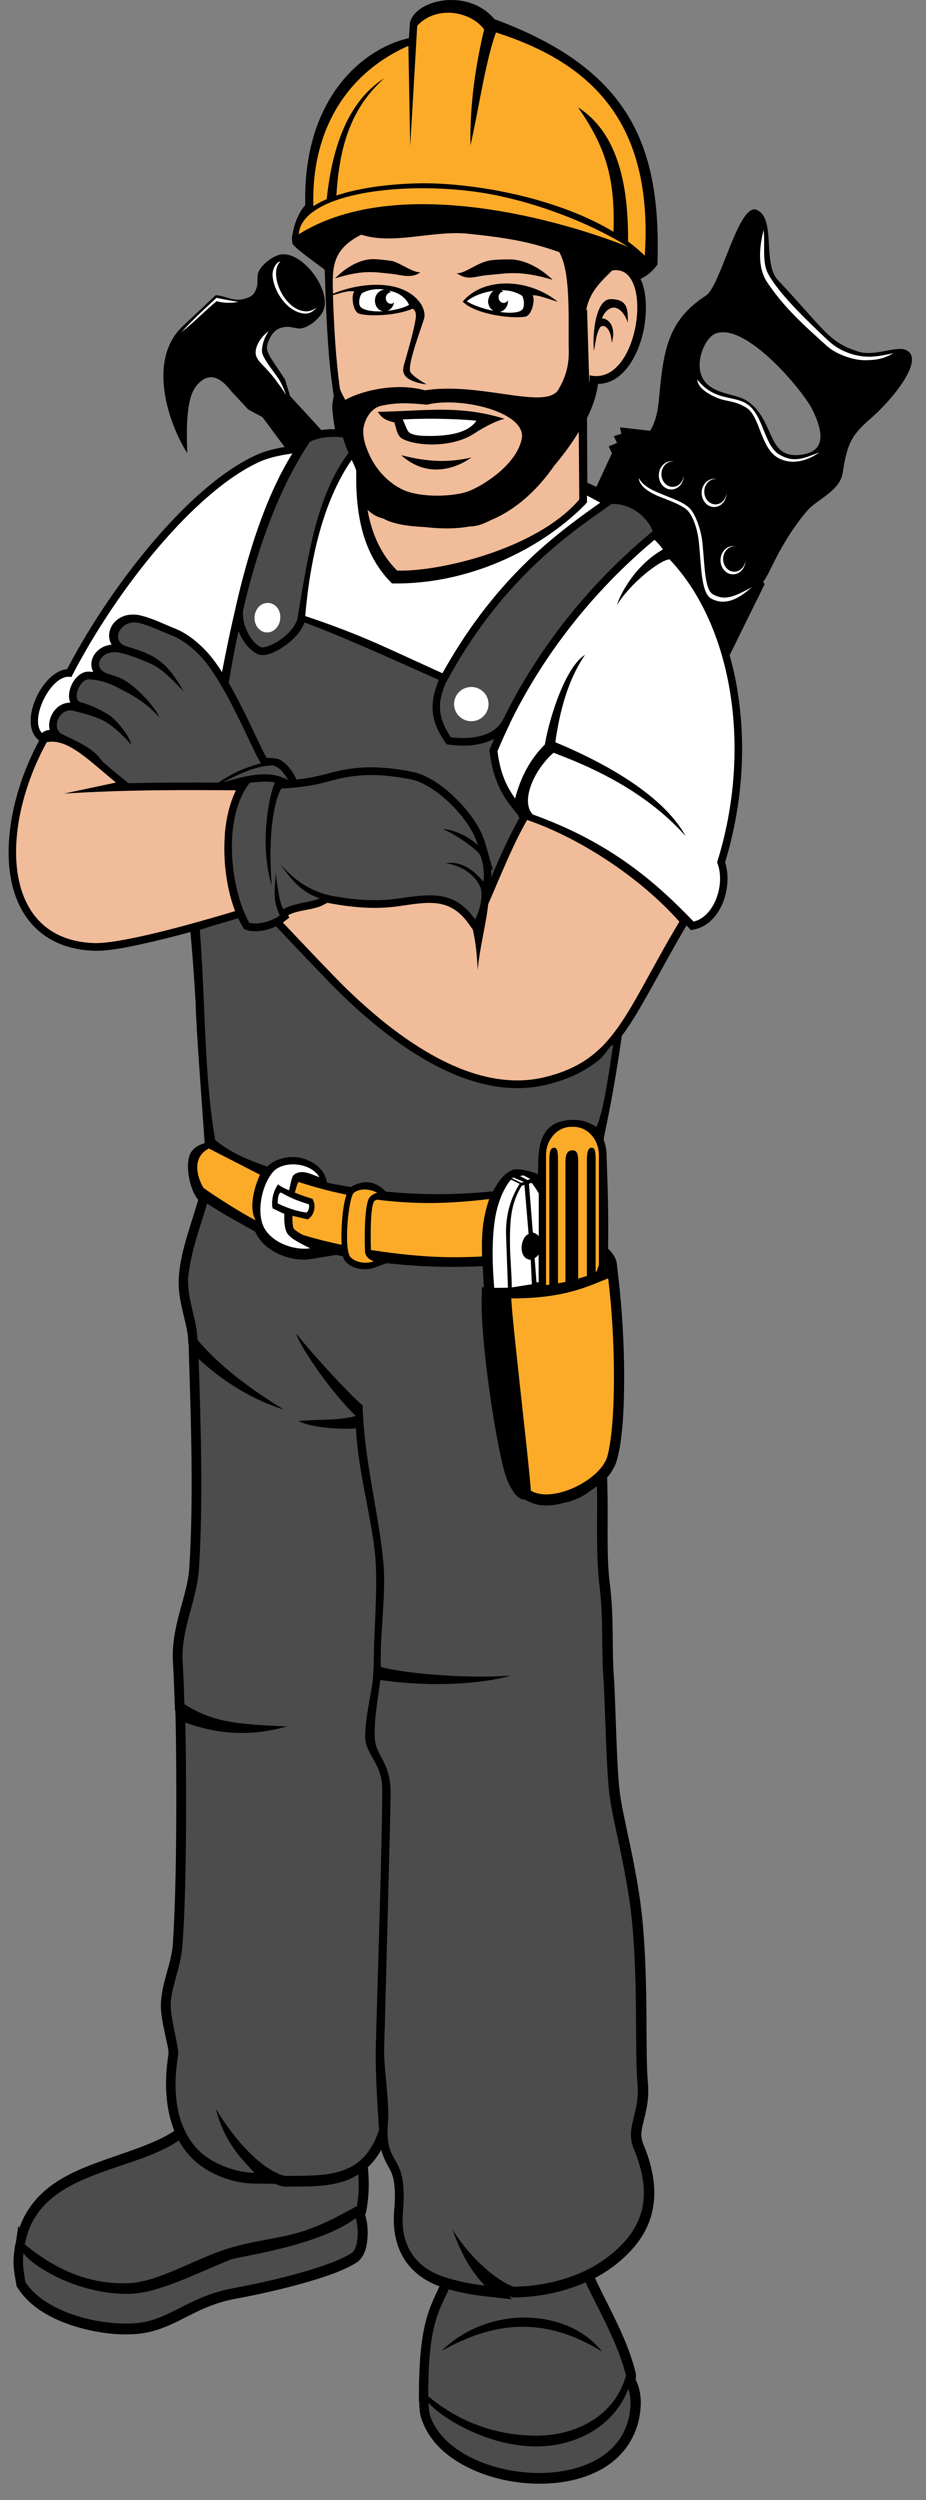
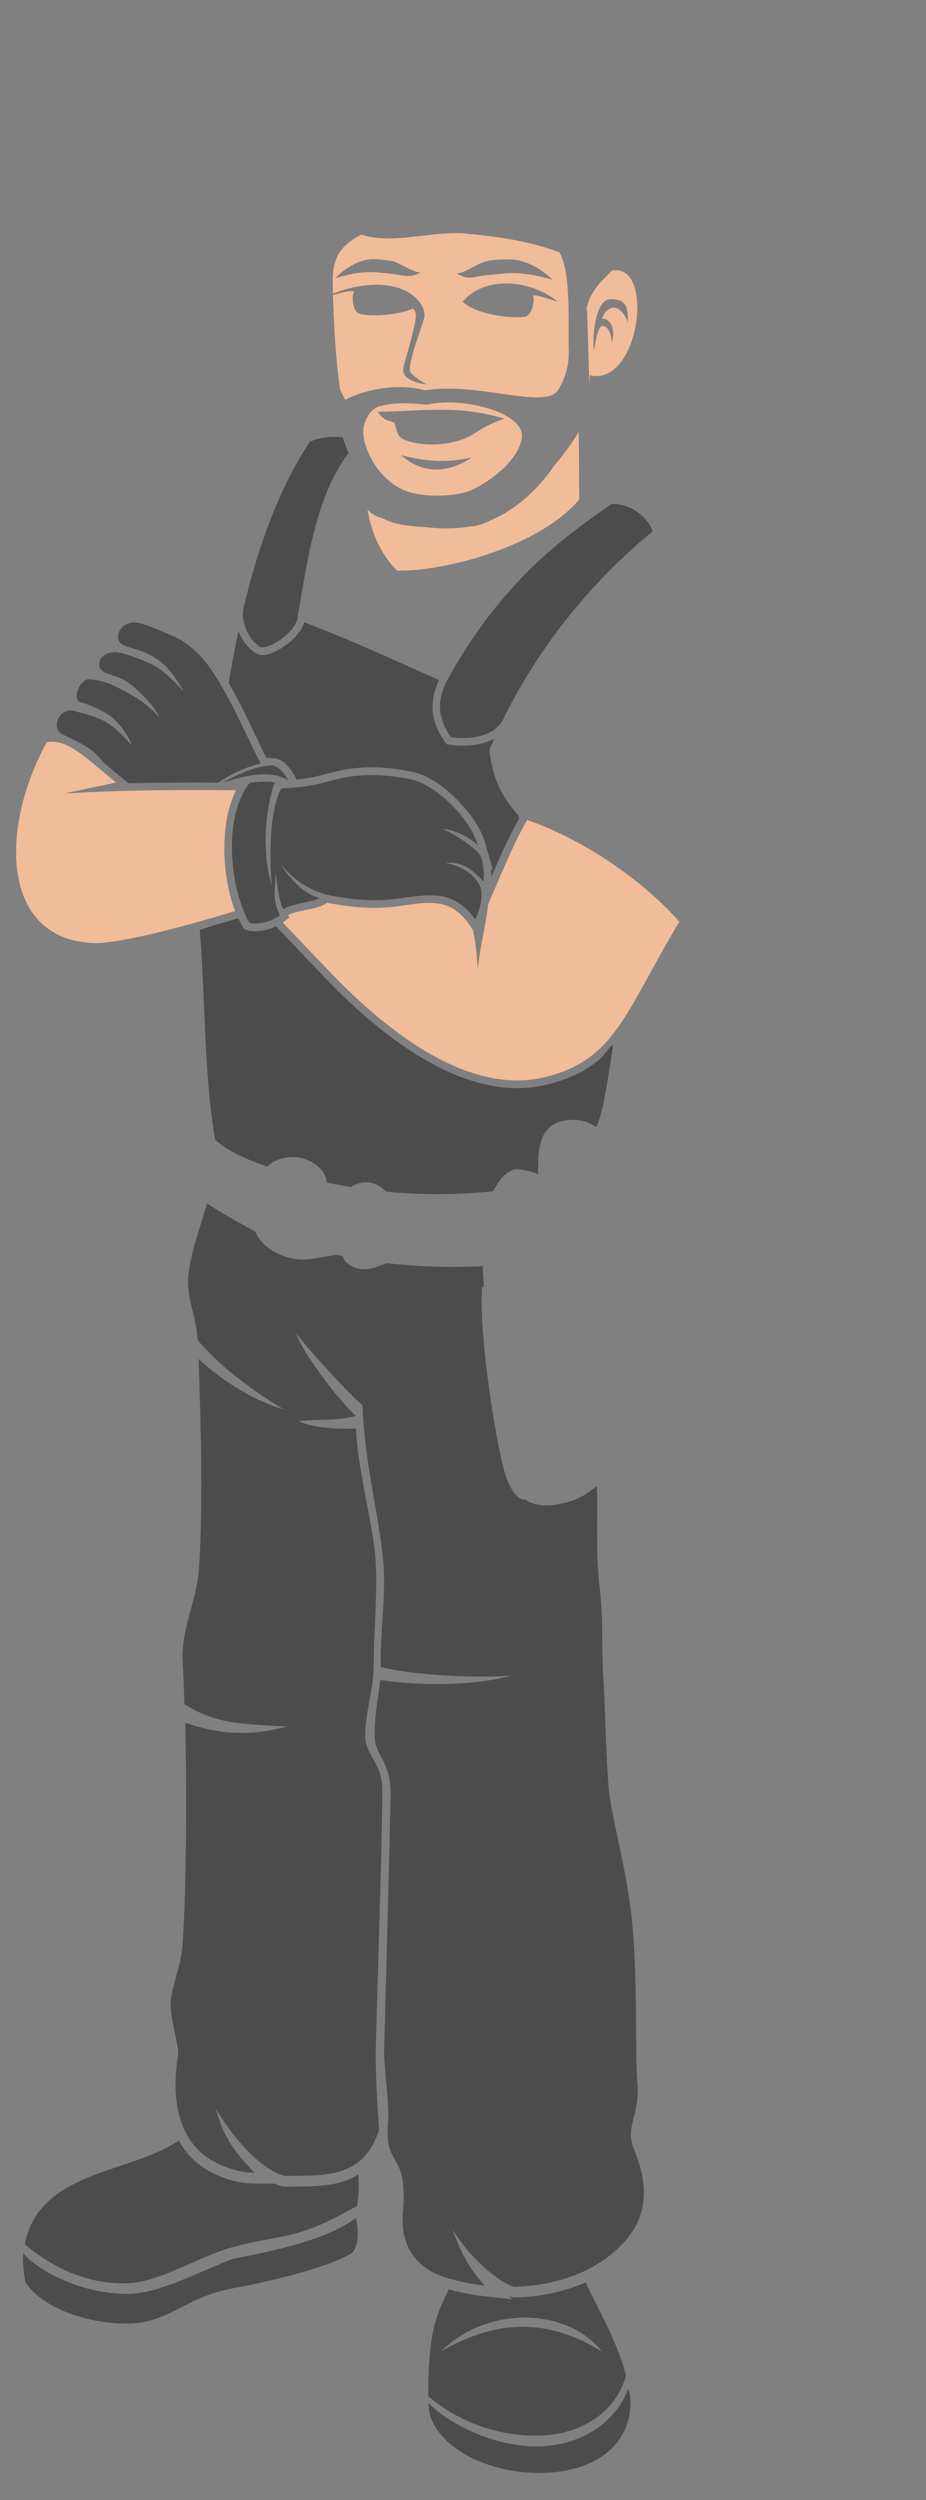
<svg xmlns="http://www.w3.org/2000/svg" height="174.0" preserveAspectRatio="xMidYMid meet" version="1.0" viewBox="-0.6 -0.0 64.5 174.0" width="64.5" zoomAndPan="magnify">
  <rect x="-0.6" y="-0.0" width="64.5" height="174.0" fill="#808080" stroke="none" />
  <g clip-rule="evenodd" fill-rule="evenodd" image-rendering="optimizeQuality" shape-rendering="geometricPrecision" text-rendering="geometricPrecision">
    <g id="change1_1">
-       <path d="m 102.489,11.137 c -1.372,0.016 -2.615,0.676 -2.827,1.576 l -0.076,1.076 c -3.417,0.792 -7.402,4.408 -7.215,11.62 -0.505,0.56 -0.795,1.409 -0.891,2.045 -0.051,0.147 -0.051,0.292 -0.025,0.44 5.03e-4,0.053 0.003,0.102 0.01,0.147 0.005,0.051 0.051,0.127 0.152,0.224 v 5.29e-4 c 0.414,0.423 1.541,1.205 2.105,1.646 0.076,2.287 0.153,4.586 0.379,6.861 0.076,0.629 0.152,1.276 0.254,1.925 -0.076,0.341 -0.127,0.677 -0.101,0.89 0.025,0.436 0.102,0.921 0.178,1.428 -0.102,-0.004 -0.178,-0.007 -0.274,-0.006 -0.229,0.003 -0.447,0.024 -0.666,0.061 L 91.309,38.697 90.954,37.542 90.078,36.224 C 89.666,35.606 89.653,35.322 89.747,35.045 c 0.229,-0.653 0.541,-1.085 1.255,-1.156 0.284,-0.028 0.379,0.033 0.843,0.101 0.638,0.097 1.524,-0.676 1.758,-1.197 0.638,-1.305 -1.224,-3.946 -2.733,-3.958 -0.102,-8.2e-4 -0.203,0.01 -0.297,0.033 -0.554,0.135 -1.491,0.836 -1.527,1.479 -0.025,0.469 0.016,0.573 -0.076,0.846 -0.152,0.469 -0.401,0.641 -0.945,0.768 -0.701,0.163 -1.263,-0.254 -1.898,-0.275 l -2.289,2.151 c -2.54,2.385 -0.95,6.87 0.31,8.841 -0.127,-3.217 0.178,-4.418 0.978,-5.03 0.965,-0.743 1.783,0.342 2.103,0.734 l 1.171,1.256 0.988,0.532 1.544,2.076 c -0.747,0.127 -1.417,0.304 -1.958,0.549 -3.917,1.78 -7.899,6.605 -10.286,10.094 -1.059,1.547 -2.039,3.16 -2.911,4.821 -1.742,0.165 -3.328,3.599 -2.101,4.823 l 0.152,0.152 c -1.123,2.083 -1.92,4.506 -2.09,6.867 -0.152,2.051 0.178,4.33 1.6,5.916 1.11,1.241 2.633,1.772 4.267,1.838 1.049,0.043 2.451,-0.258 3.478,-0.484 1.1,-0.241 2.197,-0.522 3.287,-0.82 0.152,1.644 0.264,3.288 0.363,4.936 0.025,1.72 0.46,7.232 0.627,9.758 -0.452,0.147 -0.869,0.354 -1.054,0.864 -0.287,0.79 0.025,2.419 0.605,3.08 -0.432,1.554 -1.196,3.445 -1.341,5.265 -0.152,1.797 0.604,3.259 0.642,4.504 l 0.01,0.281 0.026,0.045 0.025,0.997 c 0.152,4.709 0.31,10.011 0.016,14.553 v 0.001 c -0.127,1.963 -1.28,3.998 -1.138,6.522 0.051,0.823 0.101,2.158 0.127,2.969 l 0.021,0.417 0.021,0.015 0.021,0.839 c 0.051,2.252 0.127,10.807 -0.203,15.457 -0.076,1.184 -0.734,2.557 -0.818,3.963 -0.051,0.733 0.127,1.516 0.282,2.237 0.076,0.36 0.152,0.695 0.203,0.951 0.051,0.256 0.026,0.489 0.051,0.352 -0.358,2.171 -0.178,4.002 0.391,5.429 -1.341,0.915 -3.431,1.489 -5.464,2.244 -1.24,0.46 -2.459,1.006 -3.477,1.858 -0.792,0.664 -1.453,1.539 -1.849,2.65 l -0.076,-0.132 -0.152,1.031 c -0.005,0.03 -0.016,0.064 -0.021,0.097 l -0.102,0.476 0.021,0.016 -0.021,0.142 c -0.152,0.884 0.026,1.654 0.127,2.26 l 0.025,0.18 0.102,0.148 c 0.963,1.46 2.638,2.279 4.332,2.747 1.694,0.468 3.413,0.57 4.633,0.323 2.228,-0.449 3.438,-1.845 6.191,-2.352 1.491,-0.275 3.216,-0.657 4.764,-1.097 1.547,-0.439 2.892,-0.904 3.753,-1.482 l 0.051,-0.043 0.051,-0.054 c 0.414,-0.432 0.523,-0.986 0.564,-1.531 0.051,-0.545 -0.005,-1.108 -0.152,-1.622 l -0.021,-0.061 0.051,-0.021 0.076,-0.384 c 0.152,-0.892 0.178,-1.799 0.076,-2.86 0.348,-0.328 0.663,-0.727 0.932,-1.209 0.152,0.544 0.353,0.917 0.516,1.205 0.152,0.278 0.269,0.493 0.353,0.929 0.076,0.437 0.127,1.104 0.025,2.173 -0.102,1.345 0.178,2.534 0.8,3.436 0.574,0.833 1.405,1.407 2.367,1.755 -0.203,0.438 -0.411,0.853 -0.599,1.333 -0.511,1.294 -0.838,2.931 -0.838,6.316 v 0.375 l 0.025,0.025 v 0.061 c 0,0.475 0.051,0.922 0.229,1.323 0.556,1.458 1.783,2.507 3.243,3.215 1.458,0.708 3.181,1.086 4.87,1.091 1.689,0.005 3.348,-0.349 4.67,-1.2 1.323,-0.851 2.299,-2.28 2.408,-4.164 0.025,-0.439 0.002,-0.989 -0.203,-1.542 l -0.152,-0.384 c 0,-0.002 0.001,-0.004 0.002,-0.005 l 0.025,-0.109 v -0.114 -0.099 l -0.021,-0.094 c -0.394,-1.65 -1.181,-3.263 -1.892,-4.682 -0.351,-0.696 -0.681,-1.358 -0.94,-1.925 0.602,-0.319 1.174,-0.697 1.702,-1.144 1.092,-0.922 1.933,-2.022 2.268,-3.404 0.335,-1.382 0.152,-2.97 -0.61,-4.78 -0.203,-0.52 -0.152,-0.867 0.016,-1.526 0.152,-0.659 0.416,-1.55 0.312,-2.704 -0.203,-2.182 0.051,-6.841 -0.386,-11.373 -0.363,-3.699 -1.43,-7.313 -1.602,-9.099 l -5.3e-4,-0.004 -5.3e-4,-0.004 c -0.178,-1.561 -0.262,-5.522 -0.356,-7.393 l -10e-4,-0.01 -0.001,-0.011 c -0.203,-2.511 0.021,-4.22 -0.32,-6.981 -0.229,-1.828 -0.102,-4.413 -0.152,-6.277 v -0.001 -5.3e-4 c -0.005,-0.112 -0.005,-0.367 -0.01,-0.529 l -0.011,-0.477 c 0.323,-0.366 0.567,-0.786 0.699,-1.271 0.356,-1.318 0.483,-3.366 0.485,-5.681 0.002,-2.315 -0.153,-4.859 -0.409,-7.006 l -0.101,-0.896 c -0.051,-0.459 -0.318,-0.779 -0.615,-1.078 0.051,-2.007 -0.026,-4.398 -0.102,-6.506 0,-0.38 -0.076,-0.74 -0.203,-1.065 0.002,-0.008 0.003,-0.014 0.005,-0.022 0.025,-0.137 0.051,-0.293 0.076,-0.459 0.457,-2.093 0.825,-4.368 0.958,-5.226 0.076,-0.507 0.152,-1.016 0.228,-1.524 0.5,-0.666 0.94,-1.383 1.354,-2.098 1.072,-1.847 2.05,-3.737 3.147,-5.574 l 0.01,-0.018 c 0.025,0.038 0.076,0.076 0.102,0.117 l 0.203,0.221 0.297,-0.069 c 1.829,-0.431 2.628,-2.983 2.078,-4.659 1.158,-3.777 1.498,-7.896 0.886,-11.801 -0.127,-0.87 -0.325,-1.745 -0.569,-2.608 l 2.439,-4.943 -0.102,-0.16 c 0.152,-0.213 0.289,-0.449 0.414,-0.703 0.777,-1.593 1.481,-2.854 2.635,-4.231 0.686,-0.818 2.281,-1.363 2.487,-2.641 0.305,-1.913 0.526,-2.573 1.91,-3.761 1.496,-1.282 3.867,-4.145 2.517,-4.798 -0.678,-0.328 -2.19,0.467 -3.32,0.109 -2.088,-0.659 -2.301,-1.446 -5.621,-4.987 v 0.002 c -1.09,-1.164 -0.102,-4.269 -1.463,-4.88 -0.051,-0.028 -0.127,-0.038 -0.178,-0.038 -1.196,0.009 -2.383,5.368 -3.37,6.005 -2.741,1.766 -2.963,3.938 -3.275,7.264 -0.102,1.095 -0.338,1.691 -0.605,2.139 l -2.108,-0.236 0.102,0.443 -0.531,0.17 0.228,0.471 -0.584,0.241 0.228,0.474 -1.085,2.345 c -0.203,-0.099 -0.417,-0.196 -0.627,-0.289 l -0.025,-4.496 c 0.399,-0.809 0.678,-1.621 0.764,-2.383 v -5.29e-4 c 1.798,-0.015 2.824,-2.075 3.168,-3.674 0.203,-0.976 0.315,-2.555 -0.204,-3.636 0.422,-0.193 0.775,-0.456 1.179,-0.99 0.254,-8.006 -1.682,-13.524 -11.36,-17.089 -0.798,-0.96 -1.94,-1.338 -3.008,-1.326 z m 18.984,23.125 c 2.197,0.007 5.619,4.191 6.196,5.344 0.815,1.627 0.98,2.992 -0.846,3.191 -2.339,0.254 -1.712,-2.398 -3.649,-3.739 -0.747,-0.517 -2.177,-0.446 -2.929,-1.312 -0.922,-1.061 -0.101,-3.081 0.699,-3.392 0.178,-0.064 0.343,-0.093 0.528,-0.091 z" transform="translate(-71.705 -11.137)" />
-     </g>
+       </g>
    <g id="change2_1">
      <path d="m 102.963,27.362 0.004,0.002 c -2.235,-0.025 -4.695,0.766 -6.699,0.104 -2.014,1.033 -2.032,2.214 -1.968,4.11 2.101,-0.862 4.975,-0.995 6.124,0.713 0.178,0.282 0.307,0.677 0.228,0.984 -0.127,0.514 -1.255,3.384 -0.945,3.789 0.178,0.231 0.543,0.506 1.112,0.819 -0.445,-0.03 -1.303,-0.247 -1.534,-0.655 -0.152,-0.26 -0.102,-0.49 -0.016,-0.788 0.178,-0.623 0.736,-2.518 0.8,-3.229 0.025,-0.329 -0.051,-0.441 -0.203,-0.595 -1.12,0.484 -2.961,0.564 -3.732,0.359 -0.452,-0.122 -0.589,-1.278 -0.35,-1.557 -0.366,-0.064 -0.769,0.053 -1.488,0.261 0.076,2.293 0.203,4.519 0.49,6.539 0.102,0.254 0.229,0.5 0.368,0.749 1.12,-0.633 3.539,-1.226 5.552,-0.663 3.793,-0.597 8.26,1.348 9.254,0.012 0.605,-0.996 0.818,-1.913 0.754,-3.057 0,-2.748 0.076,-5.281 -0.651,-6.57 -1.91,-0.682 -3.475,-0.994 -6.415,-1.291 -0.229,-0.023 -0.455,-0.033 -0.686,-0.038 z m -5.866,1.812 0.001,5.29e-4 c 0.32,0.003 0.663,0.043 1.224,0.112 0.564,0.071 1.526,0.844 2.062,0.795 7.9e-4,-8.2e-4 0.002,-0.002 0.002,-0.003 v 0.002 c -0.579,0.483 -1.443,0.17 -1.953,0.119 -1.179,-0.104 -1.936,-0.332 -3.991,0.314 1.016,-1.033 2.019,-1.345 2.655,-1.34 z m 9.513,0.017 h 0.001 c 0.716,-0.004 1.844,0.326 2.987,1.42 -2.314,-0.685 -3.165,-0.443 -4.492,-0.332 -1.031,0.086 -1.336,0.419 -2.199,-0.127 0.605,0.053 1.448,-0.789 2.443,-0.906 0.272,-0.033 0.544,-0.051 1.26,-0.056 z m 7.381,0.747 c 0.003,-4e-5 0.006,5.29e-4 0.009,5.29e-4 0.003,-8.2e-5 0.008,-4.76e-4 0.011,-5.29e-4 z m 0.009,5.29e-4 c -0.075,0.002 -0.171,0.011 -0.263,0.03 -0.64,0.64 -1.44,1.335 -1.74,2.475 -0.025,0.107 -0.051,0.211 -0.076,0.316 l 0.076,-0.102 0.152,5.165 c 0.024,-0.196 0.025,-0.386 0.025,-0.567 3.379,0.814 4.517,-7.334 1.825,-7.317 z m -7.592,0.927 c 1.219,0.009 2.52,0.444 3.559,1.279 -0.775,-0.231 -1.364,-0.483 -1.765,-0.453 0.203,0.311 -0.051,1.411 -0.523,1.488 -0.968,0.157 -3.471,-0.167 -4.345,-1.049 0.716,-0.86 1.854,-1.274 3.074,-1.265 z m 7.243,1.089 c 1.059,0.024 1.226,0.527 1.176,1.65 -0.127,-0.519 -0.607,-1.184 -1.115,-1.04 -0.348,0.099 -0.6,0.468 -0.673,0.737 0.439,-0.01 1.006,0.545 0.681,1.697 -0.076,-1.23 -0.675,-1.294 -0.82,-1.076 -0.229,0.388 -0.262,0.727 -0.424,1.635 -0.127,-1.166 0.127,-3.626 1.176,-3.601 z m -11.326,7.188 -10e-4,0.001 c -0.541,-0.001 -1.049,0.051 -1.476,0.16 -1.43,-0.145 -2.256,-0.137 -3.197,0.076 -0.874,0.198 -1.275,1.297 -1.244,1.811 7.67e-4,0.016 0.001,0.031 0.001,0.049 0.015,0.513 0.152,0.882 0.302,1.268 0.541,1.373 1.539,2.293 2.469,2.719 1.234,0.567 3.544,0.491 4.586,0.089 1.041,-0.401 3.392,-1.9 3.691,-3.7 l 5.3e-4,-0.002 c 0.203,-1.478 -2.782,-2.466 -5.131,-2.471 z m -0.527,0.511 v 5.3e-4 c 1.427,0.001 2.866,0.132 4.446,0.632 -0.516,0.124 -1.26,0.473 -2.139,1.043 -1.494,0.968 -3.965,0.883 -4.971,0.345 -0.351,-0.188 -0.419,-0.657 -0.556,-1.136 -0.5,-0.135 -0.826,-0.211 -1.156,-0.739 1.534,-0.018 2.949,-0.145 4.376,-0.145 z m 9.619,1.539 c -0.498,0.827 -1.093,1.628 -1.7,2.345 -1.138,1.646 -2.639,3.067 -4.451,3.813 -0.465,0.241 -0.917,0.405 -1.311,0.42 -0.025,0.001 -0.076,0.004 -0.127,0.005 -0.996,0.183 -2.065,0.17 -3.123,0.043 -1.12,-0.048 -2.217,-0.201 -2.893,-0.588 -0.051,-0.017 -0.127,-0.033 -0.178,-0.051 -0.335,-0.094 -0.645,-0.29 -0.93,-0.562 0.279,1.59 0.887,3.055 2.06,4.231 v 5.29e-4 c 2.908,0.099 9.737,-1.49 12.691,-4.949 z m -12.368,1.626 c 1.844,0.464 3.225,0.536 4.89,0.162 -1.054,0.748 -3.043,1.491 -4.89,-0.162 z m -24.292,19.936 0.01,0.002 c -0.127,-0.002 -0.272,0.01 -0.406,0.038 -3.273,5.949 -3.221,13.716 3.251,13.979 1.709,0.069 6.063,-1.08 9.87,-2.225 -0.404,-1.052 -0.658,-2.307 -0.729,-3.582 -0.003,-0.043 -0.005,-0.087 -0.005,-0.132 -0.011,-0.178 -0.011,-0.354 -0.016,-0.531 v -0.056 c 0,-0.069 1.7e-5,-0.137 0.001,-0.208 5.03e-4,-0.033 0.002,-0.069 0.002,-0.102 0.001,-0.048 0.003,-0.096 0.005,-0.142 0.002,-0.058 0.004,-0.115 0.005,-0.173 7.68e-4,-0.015 0.002,-0.03 0.002,-0.045 0.011,-0.157 0.021,-0.312 0.025,-0.467 h -0.002 c 0.102,-1.082 0.348,-2.111 0.77,-2.971 -3.051,-0.019 -7.456,-0.061 -11.976,0.231 l 3.619,-0.77 C 77.422,64.162 76.074,62.777 74.757,62.755 Z m 33.058,5.449 c 0.003,0.001 0.006,0.002 0.009,0.003 5.3e-4,-0.001 0.001,-0.002 0.002,-0.003 z m 0.009,0.003 c -0.946,1.651 -1.531,3.123 -2.718,5.868 -0.127,1.332 -0.607,3.071 -0.726,4.59 -0.051,-1.099 -0.153,-2.033 -0.343,-2.834 l -0.28,-0.394 c -1.372,-1.935 -2.969,-1.485 -5.038,-1.211 -1.529,0.203 -3.042,0.066 -4.553,-0.206 -0.076,-0.015 -0.178,-0.033 -0.254,-0.051 l -0.295,0.155 c -0.681,0.356 -1.818,0.344 -2.438,0.71 l 0.076,0.173 -0.35,0.265 c -0.025,0.024 -0.076,0.046 -0.102,0.069 1.798,1.896 3.542,3.731 4.233,4.411 3.763,3.705 9.045,7.568 14.019,6.353 4.907,-1.199 5.546,-4.418 9.37,-10.824 -2.782,-3.122 -6.978,-5.838 -10.602,-7.075 z" fill="#f1bc99" transform="translate(-71.705 -11.137)" />
    </g>
    <g id="change3_1">
      <path d="m 94.399,41.542 c -0.605,-0.002 -1.242,0.102 -1.719,0.349 -2.398,3.604 -3.818,8.157 -4.622,11.625 -0.178,0.825 0.346,2.194 1.186,2.649 0.351,0.191 2.083,-0.631 2.563,-1.887 0.678,-3.958 1.28,-8.611 3.575,-11.611 -0.152,-0.354 -0.279,-0.718 -0.396,-1.089 -0.178,-0.023 -0.384,-0.036 -0.587,-0.036 z m 19.438,4.667 -0.005,0.002 c -0.051,-5.29e-4 -0.076,7.94e-4 -0.127,0.002 -0.102,0.064 -0.178,0.132 -0.282,0.198 v 0.001 c -2.872,2.013 -7.477,5.205 -11.275,12.271 -0.358,0.872 -0.815,2.057 0.361,3.764 1.021,0.14 3.011,0.117 3.67,-1.3 2.007,-4.077 5.251,-8.73 10.101,-12.795 0.102,-0.081 0.204,-0.16 0.292,-0.244 -0.051,-0.112 -0.102,-0.224 -0.152,-0.336 -0.429,-0.744 -1.26,-1.398 -2.23,-1.535 -0.127,-0.016 -0.228,-0.025 -0.353,-0.028 z m -33.358,8.248 c -1.053,-0.006 -1.598,1.229 -0.705,1.612 0.516,0.191 1.374,0.374 2.106,0.834 0.688,0.432 1.234,0.981 2.027,2.363 -0.848,-0.889 -1.562,-1.597 -2.235,-1.902 -0.704,-0.318 -2.007,-0.845 -2.588,-0.839 -1.085,0.01 -1.537,1.152 -0.47,1.503 0.594,0.196 0.965,0.263 1.631,0.774 0.711,0.544 1.752,1.67 1.963,2.278 -0.742,-0.871 -1.575,-1.388 -2.349,-1.799 -0.823,-0.438 -1.474,-0.802 -2.564,-0.866 -0.607,-0.036 -1.239,1.424 -0.559,1.602 0.579,0.152 1.417,0.511 2.052,0.949 0.384,0.262 1.336,1.341 1.463,2.019 -0.625,-0.748 -1.445,-1.472 -2.07,-1.756 -0.546,-0.249 -1.176,-0.42 -1.974,-0.625 -0.963,-0.246 -1.57,1.232 -0.785,1.628 0.653,0.328 1.946,0.844 2.552,1.576 0.102,0.122 0.203,0.247 0.317,0.372 0.401,0.338 0.798,0.682 1.199,1.01 l 0.559,0.457 c 2.085,-0.048 4.171,-0.053 6.261,-0.043 1.412,-0.943 2.269,-1.123 2.968,-1.351 -0.521,-0.742 -2.08,-4.713 -3.757,-6.916 -0.498,-0.655 -1.43,-1.564 -2.385,-1.943 -0.711,-0.283 -1.547,-0.695 -2.314,-0.89 -0.127,-0.03 -0.228,-0.045 -0.343,-0.045 z m 11.833,0.002 -0.005,0.003 -0.002,0.006 c -0.127,0.363 -0.358,0.692 -0.62,0.979 -0.485,0.534 -1.92,1.607 -2.696,1.187 -0.554,-0.299 -1.013,-0.91 -1.272,-1.584 -0.254,1.172 -0.475,2.38 -0.683,3.613 0.152,0.276 0.315,0.554 0.462,0.83 0.495,0.923 0.95,1.867 1.397,2.814 0.178,0.354 0.335,0.709 0.511,1.059 0.076,0.165 0.178,0.37 0.284,0.531 0.152,-0.016 0.295,-0.024 0.727,0.053 0.432,0.079 1.031,0.737 1.344,1.443 0.739,-0.081 1.422,-0.213 2.212,-0.425 0.523,-0.14 1.024,-0.255 1.562,-0.329 0.272,-0.038 0.546,-0.063 0.821,-0.081 1.163,-0.069 2.324,0.071 3.465,0.295 1.689,0.331 3.565,2.165 4.445,3.582 0.269,0.432 0.501,0.903 0.643,1.393 l 0.551,1.924 -0.152,-0.14 c 0.021,0.193 0.025,0.384 0.021,0.567 0.597,-1.401 1.214,-2.803 1.961,-4.12 -0.051,-0.066 -0.076,-0.132 -0.102,-0.198 -0.907,-1.085 -1.717,-2.149 -1.994,-4.52 0.102,-0.259 0.229,-0.522 0.335,-0.787 -0.909,0.491 -2.098,0.551 -3.087,0.416 l -0.229,-0.033 -0.127,-0.193 c -1.016,-1.474 -1.077,-2.669 -0.417,-4.271 l 0.005,-0.013 c -3.571,-1.597 -6.732,-3.027 -9.361,-4.003 z m -2.186,9.949 v 0.001 c -0.96,-0.008 -2.154,0.454 -3.503,1.194 2.52,-0.794 3.57,-0.689 4.565,-0.171 -0.267,-0.368 -0.437,-0.804 -1.062,-1.025 z m 6.784,0.671 c -0.178,0.001 -0.353,0.006 -0.521,0.016 -0.269,0.016 -0.528,0.043 -0.777,0.076 -1.742,0.239 -2.027,0.692 -4.908,0.844 -0.284,0.43 -1.001,2.332 -0.675,6.758 -0.973,-3.285 0.021,-6.904 0.228,-7.157 -0.3,-0.163 -1.633,-0.022 -1.748,-0.005 -1.854,2.324 -1.46,7.141 -0.051,9.743 0.485,0.17 1.524,-0.041 2.141,-0.508 -0.597,-1.222 -0.277,-2 -0.302,-3.026 0.152,1.091 0.254,2.111 0.548,2.598 0.655,-0.431 1.979,-0.477 2.535,-0.768 -1.128,-0.327 -2.002,-1.234 -2.762,-2.416 1.171,1.46 2.581,2.067 3.653,2.26 1.392,0.251 2.866,0.404 4.387,0.203 2.347,-0.311 4.034,-0.699 5.544,1.431 0.376,-0.769 0.473,-1.425 0.432,-1.97 -0.025,-0.396 -0.643,-1.635 -2.484,-1.95 1.267,-0.175 2.103,0.694 2.624,1.287 0.102,-0.57 -0.025,-1.348 -0.203,-1.797 -0.152,-0.406 -1.781,-1.523 -2.644,-1.874 0.765,0.053 1.796,0.495 2.474,1.153 -0.127,-0.407 -0.32,-0.835 -0.581,-1.258 -0.973,-1.566 -2.767,-3.079 -4.094,-3.34 -1.133,-0.221 -2.032,-0.306 -2.81,-0.302 z m -9.216,9.965 -0.003,0.002 c -0.617,0.185 -1.237,0.369 -1.859,0.547 -0.152,0.041 -0.666,0.227 -0.81,0.268 0.394,4.871 0.277,10.01 1.069,14.61 0.655,0.557 1.565,1.148 3.628,1.864 0.516,-0.552 1.562,-0.805 2.378,-0.6 0.729,0.183 1.635,0.701 1.78,1.711 0.541,0.112 1.098,0.214 1.664,0.307 0.892,-0.544 1.727,-0.417 2.443,0.318 2.311,0.226 4.804,0.255 7.461,-0.023 0.279,-0.47 0.635,-1.19 1.379,-1.493 0.333,-0.135 1.366,0.117 1.76,0.308 0.025,-1.408 -0.178,-3.784 2.459,-3.785 0.607,0 1.072,0.16 1.603,0.494 0.467,-1.004 0.774,-3.125 1.153,-5.611 0.051,-0.409 -0.569,0.601 -0.886,0.869 -1.092,0.923 -2.337,1.458 -3.718,1.796 -5.372,1.313 -10.916,-2.942 -14.52,-6.491 -0.625,-0.615 -1.232,-1.258 -1.839,-1.892 -0.836,-0.875 -1.669,-1.754 -2.502,-2.632 -0.65,0.294 -1.484,0.453 -2.06,0.249 l -0.178,-0.066 -0.101,-0.17 c -0.102,-0.183 -0.203,-0.376 -0.3,-0.579 z m -2.202,19.826 c 0.012,0.008 0.026,0.016 0.038,0.024 0.002,-0.008 0.005,-0.016 0.007,-0.024 z m 0.038,0.024 c -0.445,1.543 -1.119,3.279 -1.311,5.085 -0.127,1.491 0.597,2.917 0.642,4.413 1.453,1.734 3.606,3.384 6.017,4.847 -2.527,-0.773 -4.639,-2.307 -5.937,-3.527 0.152,4.712 0.32,10.033 0.021,14.635 -0.152,2.21 -1.262,4.204 -1.135,6.42 0.051,0.846 0.102,2.181 0.127,2.983 2.004,1.245 3.487,1.383 7.146,1.547 -2.833,0.774 -4.949,0.466 -7.086,-0.264 0.051,2.283 0.152,10.806 -0.204,15.54 -0.102,1.397 -0.749,2.819 -0.815,3.951 -0.051,1.052 0.602,3.121 0.518,3.627 -0.541,3.285 0.178,5.527 1.598,6.809 0.907,0.815 2.494,1.393 3.722,1.404 -0.795,-0.865 -2.101,-2.086 -2.685,-4.441 2.347,3.827 4.427,4.66 4.906,4.655 2.778,-0.036 5.337,0.16 6.454,-3.2 -0.076,-1.267 -0.254,-3.441 -0.228,-5.645 0.025,-1.661 0.536,-16.86 0.437,-18.368 -0.102,-1.56 -1.176,-2.181 -1.176,-3.374 0.001,-1.154 0.315,-2.485 0.485,-3.598 0.152,-1.039 0.102,-2.187 0.152,-3.246 0.076,-1.574 0.178,-3.648 0.102,-5.173 -0.127,-2.638 -1.24,-6.294 -1.379,-9.423 -0.836,0.071 -2.998,0.005 -4.011,-0.514 1.572,-0.137 2.734,-0.008 3.999,-0.353 -1.814,-1.738 -4.041,-5.054 -4.14,-5.747 0.45,0.705 3.944,4.539 4.611,5 0.127,3.999 1.117,7.406 1.45,10.968 0.203,2.137 -0.259,5.075 -0.178,7.251 1.438,0.396 5.413,0.83 9.046,0.605 -1.958,0.562 -5.44,0.828 -9.084,0.301 -0.152,1.311 -0.439,2.659 -0.386,4.006 0.051,1.302 1.128,1.682 1.105,3.927 -0.01,1.454 -0.409,16.405 -0.452,17.794 -0.025,1.253 0.378,3.729 0.272,4.988 -0.29,3.433 1.415,1.897 1.036,6.368 -0.203,2.386 0.996,3.876 2.928,4.483 0.874,0.275 1.811,0.473 2.773,0.579 -0.826,-0.882 -1.544,-1.929 -2.245,-3.891 1.763,2.792 3.981,3.987 4.33,3.977 2.497,-0.071 4.982,-0.788 6.833,-2.35 2.042,-1.724 2.876,-3.862 1.455,-7.271 -0.607,-1.46 0.444,-2.477 0.267,-4.47 -0.203,-2.34 0.051,-6.923 -0.386,-11.366 -0.353,-3.591 -1.41,-7.117 -1.603,-9.1 -0.178,-1.669 -0.266,-5.601 -0.36,-7.438 -0.203,-2.586 0.015,-4.27 -0.315,-6.945 -0.229,-1.952 -0.127,-4.553 -0.152,-6.362 0,-0.102 -0.002,-0.274 -0.004,-0.418 -0.152,0.107 -0.287,0.208 -0.44,0.303 -0.546,0.44 -1.214,0.737 -1.913,0.864 -0.889,0.251 -1.798,0.272 -2.578,-0.188 l -0.076,-0.043 c -0.203,0.008 -0.338,-0.076 -0.427,-0.137 -0.102,-0.066 -0.152,-0.132 -0.228,-0.198 -0.127,-0.132 -0.203,-0.277 -0.305,-0.445 -0.203,-0.336 -0.373,-0.762 -0.503,-1.243 -0.688,-2.565 -1.631,-9.04 -1.565,-12.007 l 0.021,-0.753 0.127,0.005 -0.076,-1.472 c -0.203,0.009 -0.388,0.017 -0.584,0.024 -1.829,0.064 -3.657,0.012 -5.47,-0.167 -0.152,-0.015 -0.317,-0.033 -0.475,-0.049 -0.051,-0.005 -0.102,-0.01 -0.152,-0.016 l -0.836,0.304 c -0.635,0.231 -1.478,0.137 -1.991,-0.369 -0.102,-0.099 -0.178,-0.241 -0.229,-0.414 l -0.264,-0.056 c -0.051,-0.012 -0.102,-0.023 -0.152,-0.033 0,-5.29e-4 -0.003,-7.94e-4 -0.005,-0.002 -0.005,-5.29e-4 -0.005,-7.93e-4 -0.01,-0.002 -0.005,-0.002 -0.011,-0.003 -0.021,-0.005 l -1.763,0.286 c -0.719,0.117 -1.539,-0.012 -2.304,-0.367 -0.574,-0.273 -1.24,-0.743 -1.593,-1.538 -1.067,-0.601 -2.289,-1.251 -3.346,-1.958 z m -1.969,65.219 c -3.318,2.289 -9.766,2.089 -10.728,7.227 0.996,0.804 3.609,2.898 7.318,2.696 2.042,-0.112 4.58,-1.699 6.784,-2.388 1.857,-0.58 3.39,-0.672 4.931,-1.117 1.905,-0.552 3.402,-1.516 4.099,-1.848 0.127,-0.689 0.153,-1.397 0.102,-2.214 -0.312,0.201 -0.64,0.358 -0.978,0.47 -1.278,0.427 -2.661,0.364 -4.033,0.385 -0.267,0.004 -0.503,-0.074 -0.8,-0.203 l -1.432,-0.01 c -1.412,-0.011 -3.054,-0.595 -4.137,-1.568 -0.442,-0.396 -0.82,-0.875 -1.125,-1.429 z m 12.325,5.402 c -2.639,1.971 -8.18,2.667 -8.704,2.88 -2.635,1.074 -5.105,2.352 -7.062,2.388 -3.672,0.071 -6.859,-2.017 -7.377,-2.832 -0.102,0.693 0.026,1.369 0.127,2.012 1.605,2.436 6.167,3.208 8.306,2.777 2.009,-0.405 3.292,-1.819 6.202,-2.354 2.948,-0.543 6.846,-1.519 8.28,-2.481 0.411,-0.43 0.454,-1.573 0.228,-2.39 z m 16.008,4.47 c -1.524,0.68 -3.211,1.006 -4.891,1.053 -0.203,0.005 -0.31,-0.043 -0.434,-0.089 l 0.203,0.213 -1.936,-0.213 c -0.848,-0.094 -1.679,-0.257 -2.471,-0.479 -0.815,1.715 -1.432,2.748 -1.432,7.441 1.339,1.117 3.808,2.723 7.504,2.744 2.698,0.016 5.469,-1.31 6.27,-4.173 -0.551,-2.298 -1.989,-4.707 -2.812,-6.496 z m -4.342,2.449 c 0.076,-5.3e-4 0.127,-5.3e-4 0.203,0 v 0.003 c 2.09,0.025 4.078,0.83 5.284,2.363 -4.046,-2.494 -7.549,-2.084 -11.188,-0.035 1.57,-1.545 3.676,-2.307 5.708,-2.33 z m 7.314,4.953 c 0.001,0.003 0.002,0.006 0.003,0.009 0.001,-0.003 0.003,-0.006 0.004,-0.009 z m 0.003,0.009 c -1.095,2.819 -3.903,4.018 -6.434,4.008 -3.363,-0.016 -6.534,-1.952 -7.474,-3.03 -5.3e-4,0.391 0.051,0.753 0.152,1.029 1.834,4.809 13.529,5.729 13.905,-0.813 0.021,-0.353 -0.011,-0.804 -0.15,-1.194 z" fill="#4c4c4c" transform="translate(-71.705 -11.137)" />
    </g>
    <g id="change4_1">
-       <path d="m 102.309,12.023 c -0.779,0.002 -1.562,0.276 -2.143,0.907 l -0.488,8.388 -0.127,-6.99 c -4.351,1.923 -6.768,5.939 -6.62,11.156 0.282,-0.18 0.594,-0.34 0.932,-0.485 0.295,-2.836 1.143,-6.611 4.015,-8.42 -2.223,1.983 -3.129,4.542 -3.341,8.166 2.294,-0.769 5.309,-0.901 6.884,-0.837 4.025,0.163 8.982,1.286 12.414,3.362 0.127,-3.664 -0.511,-5.866 -2.467,-8.663 3.184,2.036 3.491,6.436 3.486,9.342 0.422,0.311 0.811,0.639 1.161,0.985 0.622,-9.423 -3.861,-13.459 -10.367,-15.54 -0.742,2.088 -1.181,5.245 -1.773,7.868 -0.051,-2.697 0.315,-5.408 0.952,-8.077 -0.53,-0.716 -1.52,-1.165 -2.519,-1.164 z m -1.64,12.215 c -4.415,-0.021 -8.59,1.018 -8.757,3.204 7.015,-4.381 18.813,-0.79 22.947,0.876 -2.062,-1.309 -5.472,-2.817 -9.123,-3.575 -1.575,-0.327 -3.339,-0.497 -5.067,-0.505 z m 10.224,65.325 c -0.965,0 -1.755,0.882 -1.755,1.961 v 9.053 c 0.076,-0.009 0.153,-0.021 0.229,-0.03 v -8.729 c 0,-0.251 0.021,-0.801 0.315,-0.801 0.152,0 0.289,0.041 0.289,0.801 v 8.636 c 0.178,-0.03 0.351,-0.064 0.521,-0.099 v -8.375 c 0,-0.246 0.026,-0.781 0.463,-0.781 0.229,0 0.424,0.04 0.424,0.781 v 8.152 c 0.178,-0.053 0.391,-0.119 0.607,-0.198 v -8.117 c 0,-0.251 0.021,-0.801 0.318,-0.801 0.152,0 0.289,0.041 0.289,0.801 v 7.84 c 0.025,-0.018 0.051,-0.035 0.076,-0.053 l 0.152,-0.424 V 91.525 c 0,-1.078 -0.79,-1.961 -1.755,-1.961 z m -25.235,1.509 c -1.191,0.583 -0.853,1.968 -0.376,2.745 0.798,0.571 2.666,1.766 3.632,2.253 -0.498,-0.851 -0.102,-2.324 0.305,-3.171 z m 6.238,2.329 c -0.127,0.208 -0.178,0.496 -0.254,0.741 0.345,0.14 0.694,0.269 1.054,0.379 l 0.178,0.053 0.076,0.178 c 0.152,0.365 0.021,0.921 -0.28,1.148 l -0.127,0.104 -0.152,-0.036 c -0.292,-0.066 -0.599,-0.14 -0.917,-0.216 -0.01,0.382 0.016,0.702 0.076,0.858 0.051,0.124 0.343,0.308 0.645,0.476 0.864,0.262 1.768,0.492 2.705,0.688 -0.025,-0.532 -0.005,-1.096 0.015,-1.43 0.025,-0.423 0.102,-1.42 0.325,-2.06 -1.11,-0.224 -2.222,-0.516 -3.335,-0.884 z m 4.599,0.522 c -0.264,5.29e-4 -0.529,0.063 -0.737,0.223 -0.386,0.296 -0.734,3.999 -0.228,4.497 0.424,0.418 1.136,0.449 1.603,0.279 -0.315,-0.117 -0.589,-0.351 -0.602,-0.691 -0.051,-1.118 -0.025,-3.092 0.264,-3.674 0.127,-0.231 0.404,-0.367 0.584,-0.399 -0.203,-0.132 -0.546,-0.234 -0.886,-0.234 z m 8.686,0.666 -0.013,5.29e-4 c -2.81,0.334 -5.082,0.383 -7.819,0.041 -0.076,0.033 -0.178,0.091 -0.203,0.15 -0.262,0.505 -0.228,2.61 -0.203,3.356 2.547,0.379 4.836,0.614 7.741,0.448 -0.025,-1.074 -0.051,-2.449 0.498,-3.995 z m 7.378,5.084 -0.076,0.046 c 0.025,-0.015 0.051,-0.031 0.076,-0.046 z m -0.127,0.064 c -0.025,0.019 -0.076,0.038 -0.127,0.058 0.051,-0.019 0.076,-0.038 0.127,-0.058 z m -0.302,0.137 c -0.021,0.007 -0.025,0.014 -0.051,0.022 0.021,-0.007 0.025,-0.014 0.051,-0.022 z m 1.337,0.236 c 0,0 0,5.3e-4 0,5.3e-4 2.7e-4,-1.3e-4 8e-4,-2.7e-4 0.001,-5.3e-4 z m 0,5.3e-4 c -1.31,0.497 -2.958,1.405 -6.75,1.392 0.051,1.532 1.227,11.33 1.366,13.386 1.547,0.91 4.891,-0.77 5.332,-2.411 0.617,-2.29 0.579,-8.162 0.051,-12.367 z m -2.328,0.089 c -0.102,0.028 -0.229,0.056 -0.328,0.081 0.102,-0.025 0.229,-0.053 0.328,-0.081 z m -0.33,0.081 c -0.102,0.024 -0.203,0.046 -0.3,0.069 0.102,-0.022 0.203,-0.043 0.3,-0.069 z m -0.842,0.171 c -0.127,0.023 -0.262,0.043 -0.394,0.064 0.127,-0.019 0.264,-0.041 0.394,-0.064 z" fill="#fcab29" transform="translate(-71.705 -11.137)" />
-     </g>
+       </g>
    <g id="change5_1">
-       <path d="m 124.294,27.141 -0.002,0.002 c 1.4e-4,0.001 2.7e-4,0.002 5.3e-4,0.004 5.3e-4,-0.002 5.3e-4,-0.004 10e-4,-0.006 z m -0.001,0.006 c -0.228,0.915 -0.518,2.503 0.263,3.658 1.189,1.76 2.502,2.932 4.155,4.419 0.607,0.547 1.781,0.984 2.626,0.984 0.732,-5.3e-4 1.311,-0.081 2.001,-0.492 -1.054,0.236 -1.433,0.26 -1.898,0.241 -0.574,-0.024 -1.709,-0.234 -2.648,-1.118 -0.996,-0.938 -3.403,-3.158 -4.202,-4.683 -0.414,-0.787 -0.178,-1.993 -0.297,-3.01 z m -33.656,2.19 c 0,5.82e-4 -7.94e-4,9.52e-4 -0.002,0.002 -0.284,0.021 -0.577,0.529 -0.544,0.991 0.076,1.039 0.851,2.155 1.699,2.501 0.673,0.273 1.027,0.099 1.372,-0.282 -0.358,0.246 -0.716,0.345 -1.199,0.168 -0.574,-0.211 -1.062,-0.768 -1.342,-1.374 -0.127,-0.266 -0.266,-0.649 -0.284,-1.047 -0.016,-0.329 0.025,-0.696 0.3,-0.955 0,-2.5e-5 0.001,0 0.002,0 z m 6.843,1.924 c -0.414,-0.003 -0.841,0.097 -1.158,0.283 -0.178,0.183 -0.328,0.84 -0.025,1.023 0.333,0.211 0.899,0.268 1.478,0.236 -0.345,-0.064 -0.587,-0.416 -0.549,-0.813 0.025,-0.387 0.33,-0.679 0.668,-0.691 -0.127,-0.024 -0.267,-0.036 -0.404,-0.036 z m 8.544,0.074 -0.006,0.002 v 5.29e-4 c 0.051,0.021 0.102,0.049 0.152,0.082 -0.178,0.012 -0.338,0.185 -0.338,0.4 0,0.221 0.152,0.401 0.358,0.401 0.127,0 0.229,-0.074 0.3,-0.186 l 0.001,0.041 c 0,0.39 -0.254,0.712 -0.587,0.771 0.594,0.086 1.153,0.084 1.481,-0.081 0.318,-0.157 0.229,-0.848 0.076,-1.053 -0.47,-0.272 -0.866,-0.376 -1.438,-0.378 z m -7.836,0.033 c 0.051,0.03 0.102,0.066 0.152,0.112 -0.178,9.79e-4 -0.34,0.157 -0.361,0.365 -0.021,0.218 0.127,0.415 0.318,0.434 0.102,0.009 0.178,-0.025 0.256,-0.086 -0.051,0.276 -0.229,0.494 -0.463,0.58 0.632,-0.071 1.232,-0.239 1.509,-0.422 -0.267,-0.56 -0.798,-0.878 -1.41,-0.983 z m 7.302,0.008 c -0.734,0.097 -1.453,0.373 -1.867,0.728 0.328,0.234 1.085,0.51 1.857,0.67 -0.229,-0.13 -0.381,-0.392 -0.381,-0.696 0.051,-0.289 0.178,-0.579 0.391,-0.701 z m -19.3,0.487 c -0.625,0.578 -1.636,1.5 -2.461,2.411 0.96,-0.772 1.692,-1.541 2.461,-2.174 0.427,0.112 0.874,0.158 1.529,0.049 -0.699,-0.114 -1.062,-0.185 -1.527,-0.285 z m 3.634,2.311 c -0.622,0.463 -0.965,1.138 -0.907,1.598 0.076,0.552 0.645,0.787 1.447,1.894 0.3,0.412 0.424,0.557 0.666,0.971 -0.229,-0.695 -0.457,-1.021 -0.467,-1.046 -0.127,-0.266 -1.118,-1.418 -1.199,-1.924 -0.051,-0.314 0.076,-0.936 0.46,-1.493 z m 29.85,3.377 -5.2e-4,0.001 c 0.025,0.519 0.64,0.982 1.468,1.309 0.584,0.231 1.178,0.163 1.968,0.664 0.945,0.6 0.963,2.796 2.195,3.48 0.681,0.378 1.697,0.44 2.879,-0.383 -1.115,0.416 -1.793,0.753 -2.815,0.137 -0.963,-0.58 -1.074,-2.413 -1.971,-3.293 -0.577,-0.565 -1.336,-0.541 -2.131,-0.793 -0.528,-0.168 -1.075,-0.456 -1.593,-1.121 z m -18.681,2.729 5.3e-4,5.29e-4 c -0.645,0.002 -1.265,0.019 -1.839,0.051 v 0.002 c 0.127,0.239 0.229,0.56 0.358,0.791 0.178,0.306 0.851,0.341 1.161,0.35 1.839,0.053 3.099,-0.268 3.613,-1.06 -1.082,-0.097 -2.218,-0.137 -3.293,-0.134 z m -9.508,2.417 c -7.68e-4,5.29e-4 -0.002,5.29e-4 -0.003,5.29e-4 h 0.003 z m -0.003,0.001 -0.012,0.001 c -2.01e-4,2.65e-4 -3.18e-4,7.94e-4 -5.29e-4,0.001 0.004,-5.29e-4 0.008,-0.002 0.013,-0.002 z m -0.013,0.002 c -0.919,0.124 -1.699,0.312 -2.291,0.581 -4.424,2.011 -9.887,8.73 -13.103,14.979 -1.354,-0.329 -2.99,2.946 -2.04,3.895 0.127,-0.132 0.315,-0.198 0.531,-0.216 -0.203,-0.834 0.45,-1.911 1.435,-1.899 -0.351,-0.803 0.381,-2.215 1.323,-2.159 0.102,0.006 0.178,0.014 0.282,0.024 -0.419,-0.747 0.152,-1.787 1.275,-1.904 -0.076,-0.114 -0.127,-0.242 -0.152,-0.381 -0.102,-0.511 0.127,-1.026 0.531,-1.344 0.48,-0.383 1.107,-0.439 1.686,-0.292 0.826,0.208 1.593,0.598 2.38,0.911 0.978,0.388 1.981,1.287 2.613,2.116 0.229,0.291 0.432,0.595 0.63,0.907 0.282,-1.493 0.597,-2.987 0.947,-4.485 0.003,-0.012 0.005,-0.024 0.005,-0.036 0.797,-3.504 2.019,-7.59 3.946,-10.697 z m 4.125,0.45 c 0,5.29e-4 -2.45e-4,0.001 5.29e-4,0.002 0,-5.29e-4 1.8e-5,-0.001 0.001,-0.002 z m 0,0.002 c -2.002,2.908 -2.888,6.925 -3.229,10.861 1.798,0.595 3.566,1.267 5.362,2.071 1.402,0.628 2.796,1.279 4.197,1.909 1.58,-2.848 3.504,-5.447 5.844,-7.725 1.621,-1.578 3.314,-2.857 5.147,-4.147 -0.307,-0.17 -0.617,-0.335 -0.927,-0.494 l 0.004,0.471 c -0.025,0.043 -0.076,0.086 -0.101,0.127 l -0.021,0.021 c -3.253,3.286 -8.346,5.598 -13.464,5.497 -2.078,-2.065 -2.543,-4.909 -2.487,-7.846 -0.076,-0.239 -0.178,-0.471 -0.287,-0.692 -0.01,-0.018 -0.016,-0.036 -0.025,-0.054 z m 22.286,0.086 -0.015,5.3e-4 c -0.48,0 -0.871,0.44 -0.871,0.983 0,0.543 0.391,0.984 0.871,0.984 0.475,0 0.864,-0.432 0.869,-0.968 -0.051,0.441 -0.373,0.784 -0.777,0.784 -0.432,0 -0.78,-0.395 -0.78,-0.883 0,-0.488 0.351,-0.883 0.78,-0.883 0.025,0 0.051,0.002 0.101,0.006 -0.051,-0.015 -0.127,-0.023 -0.178,-0.023 z m -2.283,1.165 v 5.29e-4 c 0.025,0.519 0.64,0.982 1.468,1.309 0.584,0.231 1.372,0.507 1.826,0.859 0.386,0.298 0.797,1.201 0.909,2.449 0.152,1.605 0.153,3.401 0.846,3.779 1.133,0.612 2.182,-0.229 2.843,-0.809 -1.333,0.757 -1.951,0.936 -2.718,0.515 -0.582,-0.317 -0.571,-1.919 -0.731,-3.515 -0.102,-1.107 -0.562,-2.192 -0.948,-2.53 -0.475,-0.415 -1.125,-0.612 -1.902,-0.937 -0.511,-0.216 -1.265,-0.496 -1.593,-1.121 z m 5.268,0.055 -0.018,5.29e-4 c -0.48,0 -0.869,0.44 -0.869,0.983 0,0.543 0.389,0.984 0.871,0.984 0.475,0 0.864,-0.432 0.869,-0.969 -0.051,0.441 -0.373,0.784 -0.777,0.784 -0.432,0 -0.78,-0.395 -0.78,-0.883 0,-0.488 0.351,-0.883 0.78,-0.883 0.025,0 0.051,0.002 0.102,0.006 -0.051,-0.015 -0.127,-0.023 -0.178,-0.023 z m -4.167,4.253 -0.013,5.29e-4 v 5.29e-4 c -0.021,0.016 -0.025,0.031 -0.051,0.046 -4.123,3.456 -7.584,7.788 -9.96,12.614 -0.003,0.007 -0.005,0.013 -0.01,0.02 l -0.076,0.178 c -0.295,0.608 -0.571,1.223 -0.83,1.847 0.178,1.4 0.526,2.302 1.229,3.296 0.366,-1.452 1.034,-2.721 2.068,-3.761 0.373,-2.118 1.498,-5.444 2.804,-6.243 -1.367,1.982 -1.846,4.495 -2.072,6.088 2.604,1.077 7.343,3.372 9.076,6.532 -3.006,-3.377 -7.095,-5.001 -9.203,-5.803 -1.448,1.288 -2.291,3.435 -1.44,4.299 5.428,1.952 8.58,4.727 11.198,7.455 1.44,-0.339 2.25,-2.617 1.636,-4.126 2.459,-7.821 1.103,-16.434 -3.311,-21.087 -0.673,0.038 -2.73,1.667 -3.659,3.17 0.178,-0.643 1.194,-2.716 3.191,-3.855 -0.127,-0.213 -0.333,-0.438 -0.574,-0.672 z m 5.462,0.434 c -0.48,0 -0.869,0.44 -0.869,0.983 0,0.543 0.389,0.984 0.869,0.984 0.475,0 0.864,-0.432 0.871,-0.969 -0.051,0.441 -0.373,0.784 -0.777,0.784 -0.432,0 -0.78,-0.395 -0.78,-0.883 0,-0.488 0.351,-0.883 0.78,-0.883 0.025,0 0.051,0.002 0.102,0.006 -0.051,-0.015 -0.127,-0.023 -0.178,-0.023 z m -32.372,3.956 c -0.513,-0.016 -0.907,0.409 -0.948,0.952 -0.051,0.572 0.325,1.064 0.818,1.1 0.493,0.036 0.927,-0.4 0.968,-0.972 0.051,-0.572 -0.325,-1.064 -0.838,-1.08 z m 14.144,5.849 c -0.665,0.002 -1.199,0.535 -1.199,1.191 0,0.659 0.539,1.192 1.201,1.192 0.663,0 1.199,-0.534 1.199,-1.192 0,-0.658 -0.539,-1.192 -1.201,-1.191 z M 91.518,92.174 c -0.564,0 -1.107,0.18 -1.41,0.542 -0.836,0.995 -1.168,2.986 -0.543,3.979 0.655,1.037 2.167,1.479 3.149,1.319 -0.833,-0.4 -1.473,-0.743 -1.651,-1.131 -0.127,-0.272 -0.178,-0.744 -0.152,-1.27 -0.203,-0.056 -0.615,-0.308 -0.818,-0.37 -0.102,-0.487 0.021,-1.179 0.381,-1.677 0.254,0.208 0.645,0.362 0.765,0.413 0.127,-0.517 0.178,-0.972 0.358,-1.094 0.536,-0.39 1.168,-0.025 1.758,0.186 -0.347,-0.597 -1.111,-0.896 -1.836,-0.897 z m 16.035,0.766 -0.229,0.048 0.521,0.273 0.203,-0.071 z m -0.679,0.152 -0.127,0.043 0.666,0.324 0.178,-0.066 z m -0.178,0.145 -0.001,5.29e-4 c -0.531,0.625 -0.945,1.657 -1.115,2.756 -0.277,1.792 -0.127,3.806 -0.051,4.775 h 0.011 c 0.31,0 0.625,-0.003 0.945,-0.01 l -0.127,-3.57 c -0.076,-1.783 0.516,-2.992 0.943,-3.659 z m 1.44,0.22 -0.01,0.002 -0.178,0.063 0.272,3.402 c 0.178,0.036 0.31,0.127 0.412,0.249 v -2.977 c -0.152,-0.265 -0.328,-0.515 -0.496,-0.739 z m -0.5,0.146 -0.203,0.073 c -0.747,1.25 -0.808,2.347 -0.808,3.936 0,1.009 0.127,2.141 0.127,3.126 l 1.4,-0.219 -0.076,-1.7 c -0.907,-0.061 -0.744,-1.561 -0.152,-1.801 z m -16.962,0.539 c -0.178,0 -0.228,0.427 -0.228,0.745 0,0 0.942,0.507 2.016,0.642 0.127,-0.094 0.229,-0.405 0.152,-0.575 -0.798,-0.249 -1.313,-0.454 -1.92,-0.812 z m 17.947,4.305 c -0.076,0.099 -0.153,0.185 -0.274,0.258 l 0.127,1.679 0.152,0.001 z" fill="#fff" transform="translate(-71.705 -11.137)" />
-     </g>
+       </g>
  </g>
</svg>